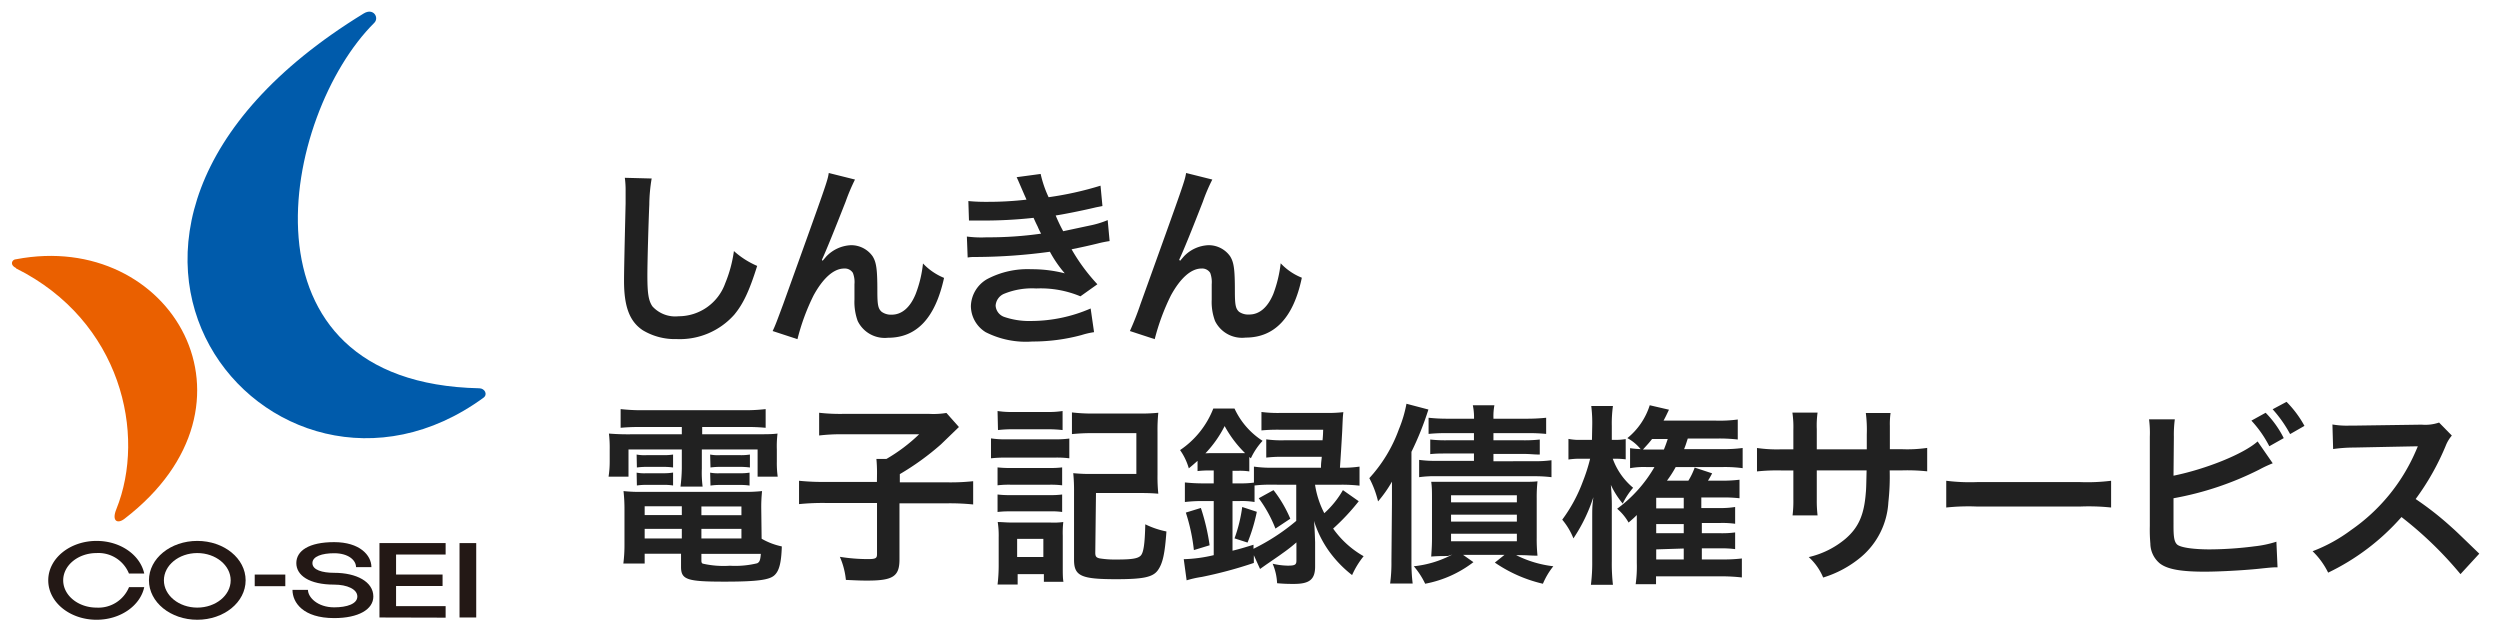
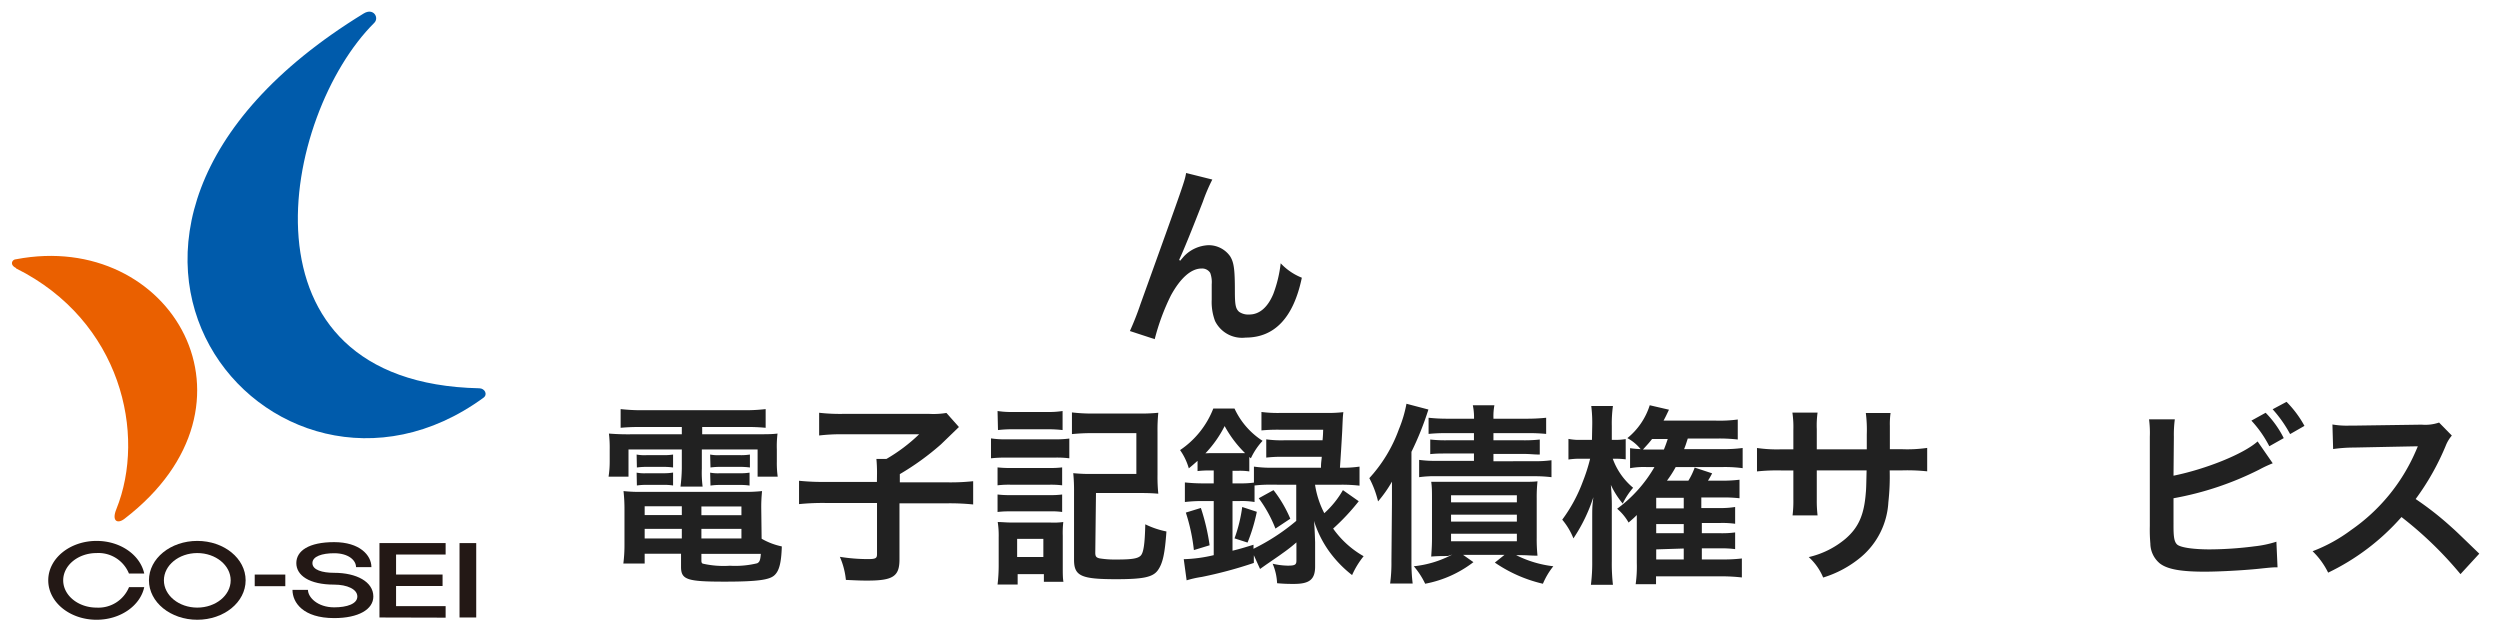
<svg xmlns="http://www.w3.org/2000/svg" id="レイヤー_1" data-name="レイヤー 1" width="286" height="72" viewBox="0 0 286 72">
  <defs>
    <style>.cls-1{fill:#ea6000;}.cls-2{fill:#005bab;}.cls-3{fill:#231815;}.cls-4{fill:#212121;}</style>
  </defs>
  <path class="cls-1" d="M1.83,30.66c-.8-.4-.41-1,0-1,17.78-3.41,29.46,16.61,12.41,29.69-.8.62-1.49.27-.93-1.1,3.44-8.53.58-21.54-11.48-27.55" />
  <path class="cls-2" d="M41.61,1.54C42.71.87,43.4,2,42.83,2.6c-10.58,10.5-16.53,41.21,12,41.82.62,0,1,.7.48,1.08C31.24,63.08.44,26.73,41.61,1.54" />
  <rect class="cls-3" x="29.14" y="65.73" width="3.5" height="1.33" />
  <polygon class="cls-3" points="50.98 70.66 50.98 69.34 45.31 69.34 45.31 67.04 50.63 67.04 50.63 65.73 45.31 65.73 45.31 63.44 50.98 63.44 50.98 62.13 43.41 62.13 43.41 70.64 50.98 70.66" />
  <rect class="cls-3" x="52.57" y="62.13" width="1.91" height="8.51" />
  <path class="cls-3" d="M22.57,61.88c-3.05,0-5.53,2-5.53,4.51s2.48,4.51,5.53,4.51,5.53-2,5.53-4.51-2.48-4.51-5.53-4.51m0,7.63c-2.11,0-3.82-1.4-3.82-3.12s1.71-3.12,3.82-3.12,3.82,1.4,3.82,3.12-1.71,3.12-3.82,3.12" />
  <path class="cls-3" d="M11.05,69.51c-2.11,0-3.82-1.4-3.82-3.12s1.71-3.12,3.82-3.12a3.76,3.76,0,0,1,3.7,2.34H16.5c-.46-2.12-2.72-3.73-5.45-3.73-3.05,0-5.53,2-5.53,4.51S8,70.9,11.05,70.9c2.73,0,5-1.61,5.45-3.73H14.76a3.78,3.78,0,0,1-3.71,2.34" />
  <path class="cls-3" d="M38.23,65.53c-1.37,0-2.49-.33-2.49-1.11s1.12-1.13,2.49-1.13c1.63,0,2.5.8,2.5,1.59h1.76c0-1.37-1.35-2.86-4.26-2.86s-4.33,1-4.33,2.4,1.47,2.46,4.33,2.46c1.47,0,2.65.52,2.65,1.36s-1.18,1.24-2.65,1.24c-1.91,0-3-1.16-3-2H33.46c0,1.45,1.21,3.23,4.77,3.23,2.79,0,4.48-1,4.48-2.47,0-1.69-1.93-2.71-4.48-2.71" />
-   <path class="cls-4" d="M74.55,20.42a19,19,0,0,0-.27,3c-.09,2-.22,6.51-.22,8.07,0,2.09.13,2.89.57,3.55a3.52,3.52,0,0,0,3,1.14,5.67,5.67,0,0,0,5.33-3.76,14.92,14.92,0,0,0,1-3.7,9.62,9.62,0,0,0,2.66,1.7C85.7,33.36,85,34.79,84,36a8.33,8.33,0,0,1-6.6,2.79,7.12,7.12,0,0,1-3.85-1c-1.52-1-2.16-2.7-2.16-5.65,0-1.15.05-3.35.18-8.87,0-.66,0-1.12,0-1.43a10.43,10.43,0,0,0-.09-1.5Z" />
-   <path class="cls-4" d="M94.1,29.84l.42-.49a4.13,4.13,0,0,1,2.84-1.3,3,3,0,0,1,2.46,1.26c.44.7.55,1.49.55,4,0,1.59.09,2,.49,2.36A1.83,1.83,0,0,0,102,36c1.17,0,2.12-.82,2.75-2.36a13.58,13.58,0,0,0,.84-3.5A6.9,6.9,0,0,0,108,31.79c-1,4.56-3.1,6.85-6.42,6.85a3.44,3.44,0,0,1-3.46-1.92,6.4,6.4,0,0,1-.37-2.44v-.22c0-.79,0-1.32,0-1.54a2.9,2.9,0,0,0-.18-1.3,1.08,1.08,0,0,0-1-.5c-1.19,0-2.42,1.1-3.5,3.08a24.6,24.6,0,0,0-1.84,5l-2.84-.93c.31-.64.5-1.17,1.21-3.08,5.06-14.06,5.06-14.06,5.21-15l3,.75a22.46,22.46,0,0,0-1.07,2.53c-1.26,3.21-2.23,5.61-2.71,6.64Z" />
-   <path class="cls-4" d="M110.78,23a19.83,19.83,0,0,0,2.11.09,38.49,38.49,0,0,0,4.54-.25c-.07-.17-.07-.17-.25-.57-.55-1.27-.86-2-.88-2l2.75-.37a12.81,12.81,0,0,0,.91,2.66,37.45,37.45,0,0,0,5.94-1.32l.22,2.33-.75.15c-1.48.36-3.92.84-4.6.93a17.8,17.8,0,0,0,.86,1.8l3-.64a10.63,10.63,0,0,0,2.09-.63l.22,2.4a13,13,0,0,0-1.38.28c-.9.22-1.63.38-2.16.49l-.81.17a21.49,21.49,0,0,0,2.95,4l-1.94,1.38a11.81,11.81,0,0,0-5.06-.9,8.45,8.45,0,0,0-3.7.62,1.58,1.58,0,0,0-.94,1.34,1.46,1.46,0,0,0,.94,1.28,8.79,8.79,0,0,0,3.15.48,17.12,17.12,0,0,0,6.78-1.43l.39,2.71a9,9,0,0,0-1.43.33,21.44,21.44,0,0,1-5.63.74A10.15,10.15,0,0,1,112.76,38a3.54,3.54,0,0,1-1.69-3,3.68,3.68,0,0,1,1.84-3.06A9.9,9.9,0,0,1,118,30.8a15.12,15.12,0,0,1,3.81.47,13.63,13.63,0,0,1-1.7-2.47,64.21,64.21,0,0,1-8.51.6c-.38,0-.53,0-.9.06l-.09-2.4a12.72,12.72,0,0,0,2.26.09,42.76,42.76,0,0,0,6.23-.42,7.93,7.93,0,0,1-.39-.81c-.23-.46-.29-.6-.47-1a51.93,51.93,0,0,1-5.89.31c-.93,0-1,0-1.5,0Z" />
  <path class="cls-4" d="M135,29.84l.42-.49a4.09,4.09,0,0,1,2.83-1.3,3,3,0,0,1,2.47,1.26c.44.7.55,1.49.55,4,0,1.59.09,2,.48,2.36a1.84,1.84,0,0,0,1.17.31c1.16,0,2.11-.82,2.75-2.36a14.45,14.45,0,0,0,.84-3.5,6.72,6.72,0,0,0,2.42,1.65c-.95,4.56-3.11,6.85-6.43,6.85A3.44,3.44,0,0,1,139,36.72a6.18,6.18,0,0,1-.38-2.44v-.22c0-.79,0-1.32,0-1.54a3.09,3.09,0,0,0-.17-1.3,1.09,1.09,0,0,0-1-.5c-1.19,0-2.42,1.1-3.5,3.08a25.24,25.24,0,0,0-1.85,5l-2.84-.93a32.78,32.78,0,0,0,1.21-3.08c5.06-14.06,5.06-14.06,5.22-15l3,.75a20,20,0,0,0-1.08,2.53c-1.25,3.21-2.22,5.61-2.71,6.64Z" />
  <path class="cls-4" d="M73.31,48.85a22.47,22.47,0,0,0-2.31.09V46.8a21.31,21.31,0,0,0,2.49.13H85.11a19.88,19.88,0,0,0,2.48-.13v2.14a21,21,0,0,0-2.26-.09h-5v.83h5.89c1.48,0,2.09,0,2.73-.08a11.51,11.51,0,0,0-.08,1.8v1.39a11.26,11.26,0,0,0,.1,1.74H86.67V51.42H80.29V53.6a12.62,12.62,0,0,0,.09,2.07H77.85A19.28,19.28,0,0,0,78,53.6V51.42H71.9v3.11H69.62a11.13,11.13,0,0,0,.13-1.74V51.4a13.29,13.29,0,0,0-.09-1.8,27.11,27.11,0,0,0,2.71.08H78v-.83ZM87.13,61.63a7.78,7.78,0,0,0,2.31.88c-.06,1.92-.31,2.84-.88,3.33s-1.89.7-5.65.7c-4.32,0-5-.22-5-1.7V63.35H73.75v1.12H71.31a16.49,16.49,0,0,0,.13-2.18v-4a18.84,18.84,0,0,0-.11-2.11,17,17,0,0,0,2.09.09H85a18.14,18.14,0,0,0,2.18-.09,17.41,17.41,0,0,0-.09,2.14ZM72.83,52a4.94,4.94,0,0,0,1.14.07h1.94A6.63,6.63,0,0,0,77,52v1.48a8.1,8.1,0,0,0-1.12-.07H74a8.43,8.43,0,0,0-1.14.07Zm0,2.07a4.94,4.94,0,0,0,1.14.07h1.94A6.4,6.4,0,0,0,77,54.06v1.48a6.32,6.32,0,0,0-1.12-.07H74a7.05,7.05,0,0,0-1.14.07Zm.92,3.85v1H78v-1Zm0,2.58v1.1H78v-1.1Zm6.49-1.56h4.58v-1H80.24Zm0,2.66h4.58v-1.1H80.24Zm0,2.55c0,.18.05.29.16.33a10.65,10.65,0,0,0,3.1.24,10.64,10.64,0,0,0,3.12-.28c.27-.14.36-.33.42-1.08h-6.8Zm1-12.15a4.85,4.85,0,0,0,1.14.07h2.25A6.7,6.7,0,0,0,85.79,52v1.48a8.56,8.56,0,0,0-1.12-.07H82.42a8.2,8.2,0,0,0-1.14.07Zm0,2.07a4.85,4.85,0,0,0,1.14.07h2.25a6.55,6.55,0,0,0,1.12-.07v1.48a6.47,6.47,0,0,0-1.12-.07H82.42a7.05,7.05,0,0,0-1.14.07Z" />
  <path class="cls-4" d="M100.33,54.17a16,16,0,0,0-.07-1.67h1.15a19.27,19.27,0,0,0,3.74-2.82H96.37a21.08,21.08,0,0,0-2.66.14v-2.6a21.23,21.23,0,0,0,2.64.13h10a8.88,8.88,0,0,0,1.92-.11l1.43,1.61-2.07,2a30.21,30.21,0,0,1-4.69,3.39v.94h5.39a24.38,24.38,0,0,0,3-.13v2.66a26.67,26.67,0,0,0-3-.13H102.9V64c0,1.94-.74,2.42-3.67,2.42-.44,0-.88,0-2.46-.08a8.72,8.72,0,0,0-.69-2.64,20.33,20.33,0,0,0,3.19.26c.91,0,1.06-.09,1.06-.57V57.54H94.41a27.57,27.57,0,0,0-3,.13V55a26.31,26.31,0,0,0,3.06.13h5.85Z" />
  <path class="cls-4" d="M113.37,50.15a10.53,10.53,0,0,0,1.76.11h5.44a12.34,12.34,0,0,0,1.76-.09v2.26a11.08,11.08,0,0,0-1.67-.08h-5.53a14.47,14.47,0,0,0-1.76.08Zm.75-3.13a10.39,10.39,0,0,0,1.83.11h3.78a10.33,10.33,0,0,0,1.83-.11V49.2a14,14,0,0,0-1.83-.09H116a13.58,13.58,0,0,0-1.83.09Zm0,19.85a18.31,18.31,0,0,0,.13-2.16V61.46a10.12,10.12,0,0,0-.11-1.74c.55,0,.88.06,1.71.06h4.32a8.49,8.49,0,0,0,1.47-.06,11.23,11.23,0,0,0-.06,1.58V65c0,.53,0,1.19.08,1.56h-2.24v-.88h-3v1.19Zm0-13.4a12.88,12.88,0,0,0,1.45.07h4.54a11.26,11.26,0,0,0,1.4-.07v2.05a11,11,0,0,0-1.4-.07h-4.54a11.06,11.06,0,0,0-1.45.07Zm0,3.1a10.86,10.86,0,0,0,1.45.07h4.54a9.57,9.57,0,0,0,1.4-.07v2a8.57,8.57,0,0,0-1.45-.07h-4.51a10.92,10.92,0,0,0-1.43.07Zm2.24,7.15h3V61.65h-3Zm8.94-.5c0,.44.11.57.5.66a11.23,11.23,0,0,0,1.94.13c1.74,0,2.42-.11,2.75-.44s.48-1.32.53-3.59a9.89,9.89,0,0,0,2.42.82c-.18,2.55-.42,3.67-1,4.46s-1.74,1-4.76,1c-4,0-4.81-.36-4.81-2.23V56.29a20.22,20.22,0,0,0-.09-2.16,19.58,19.58,0,0,0,2.2.09H130V49.55h-5.08c-1,0-1.63.05-2.29.11V47.18a19.14,19.14,0,0,0,2.31.13h5.32a20.11,20.11,0,0,0,2.25-.09,20.08,20.08,0,0,0-.09,2.22v4.87a19,19,0,0,0,.09,2.17c-.71-.06-1.21-.08-2.2-.08h-4.93Z" />
  <path class="cls-4" d="M138.3,53.82a11.45,11.45,0,0,0-1.3.07V52.72c-.42.37-.55.49-1,.86a6.87,6.87,0,0,0-1-2.09,10.17,10.17,0,0,0,3.8-4.75h2.43a8.73,8.73,0,0,0,3.21,3.69,7.66,7.66,0,0,0-1.34,2l-.18-.15v1.65a7.27,7.27,0,0,0-1.3-.07H141V55.3h.88a11.07,11.07,0,0,0,1.57-.09V53.38a13.89,13.89,0,0,0,2.11.13h5.56c0-.66.07-.88.09-1.25h-4.35a14.68,14.68,0,0,0-2,.09V50.26a12.27,12.27,0,0,0,2,.11h4.44c.05-.55.05-.62.07-1.21H146.4a19,19,0,0,0-2.09.08V47.13a14.64,14.64,0,0,0,2.2.11h5.17a15.4,15.4,0,0,0,2-.09c-.06.51-.06.51-.13,2.14-.06,1.14-.18,3.08-.26,4.22h.13a13.37,13.37,0,0,0,2.11-.13v2.18a17.83,17.83,0,0,0-2.09-.11h-3a10.48,10.48,0,0,0,1.06,3.26,10.66,10.66,0,0,0,2.13-2.64l1.81,1.27a25,25,0,0,1-2.93,3.13A10.76,10.76,0,0,0,156,63.63a9.61,9.61,0,0,0-1.32,2.16A13.28,13.28,0,0,1,152,63a12.29,12.29,0,0,1-1.68-3.41c.05.44.09,1.26.13,2.44V64.8c0,1.48-.63,2-2.42,2-.48,0-1.07,0-1.93-.08a6.37,6.37,0,0,0-.51-2.23,8.25,8.25,0,0,0,1.72.22c.81,0,1-.09,1-.57V62.05a17.87,17.87,0,0,1-1.57,1.23c-.37.27-.37.27-1.87,1.3l-.72.51-.71-1.57v.88A49.13,49.13,0,0,1,137.49,66a11.74,11.74,0,0,0-1.74.39l-.33-2.42a16.4,16.4,0,0,0,3.43-.46V57.32h-1.14a17.19,17.19,0,0,0-2.16.11V55.19a20.05,20.05,0,0,0,2.18.11h1.12V53.82Zm-1.72,9.11a21.35,21.35,0,0,0-.92-4.29l1.72-.53a24.22,24.22,0,0,1,1,4.27Zm1.77-11.09h3.27c.4,0,.53,0,.82,0a13.07,13.07,0,0,1-2.34-3.1,13,13,0,0,1-2.2,3.12Zm7.17,3.61a14.87,14.87,0,0,0-2,.09v1.89a8.84,8.84,0,0,0-1.72-.11H141V63c.84-.2,1.24-.33,2.4-.68v.46a23.81,23.81,0,0,0,4.89-3.19V55.45Zm-4.29,6.14a17,17,0,0,0,.88-3.59l1.67.55a19.61,19.61,0,0,1-1.06,3.52Zm4.46-5.52a14.37,14.37,0,0,1,1.92,3.27l-1.7,1.13A14.85,14.85,0,0,0,144,57Z" />
  <path class="cls-4" d="M159.24,57.61c0-.91,0-1.41,0-2.51a14.16,14.16,0,0,1-1.59,2.26,11,11,0,0,0-1-2.66,16.56,16.56,0,0,0,3.39-5.61,14.49,14.49,0,0,0,.86-2.9l2.51.66a34.48,34.48,0,0,1-1.94,4.84V64.21a19.43,19.43,0,0,0,.14,2.55h-2.58a17.84,17.84,0,0,0,.15-2.58Zm6.39,6c-.73,0-1.1,0-1.9.06.07-1,.09-1.49.09-2.13V57.12c0-.88,0-1.41-.09-2,.58,0,.86,0,1.85,0H174c1,0,1.43,0,1.89-.06a17.28,17.28,0,0,0-.09,2v4.42a18.54,18.54,0,0,0,.09,2.09c-.77,0-1.17-.06-1.85-.06h-.59a12.73,12.73,0,0,0,4.25,1.27,8.39,8.39,0,0,0-1.19,2,16.09,16.09,0,0,1-5.5-2.42l1.1-.88h-4.73l1.18.83a13,13,0,0,1-5.52,2.47,9,9,0,0,0-1.3-2,12,12,0,0,0,4.4-1.34Zm9.81-10.85a13.59,13.59,0,0,0,2.05-.11v1.94a16.12,16.12,0,0,0-2.05-.11h-11a12.78,12.78,0,0,0-2.09.11V52.61a13.53,13.53,0,0,0,2.09.11h4.18v-.84h-3.13c-.77,0-1.16,0-1.87.07V50.28a14.94,14.94,0,0,0,1.87.09h3.13v-.82h-3.19a19.23,19.23,0,0,0-2,.09V47.79a19.38,19.38,0,0,0,2.2.11h3v-.11a6.72,6.72,0,0,0-.14-1.43h2.47a6.64,6.64,0,0,0-.11,1.43v.11h3.74a21.13,21.13,0,0,0,2.29-.11v1.85a19.87,19.87,0,0,0-2.12-.09h-3.91v.82h3.43a15.17,15.17,0,0,0,1.87-.09V52c-.7,0-1.06-.07-1.85-.07h-3.45v.84ZM166,57.47h7.53v-.81H166Zm0,2.2h7.53v-.79H166Zm0,2.25h7.53v-.86H166Z" />
  <path class="cls-4" d="M182.15,48.74a15.89,15.89,0,0,0-.11-2.29h2.48a14.44,14.44,0,0,0-.13,2.27v1.6h.24a7,7,0,0,0,1.35-.09v2.32a8.36,8.36,0,0,0-1.17-.07h-.31a7.73,7.73,0,0,0,2.33,3.32,8.27,8.27,0,0,0-1.19,1.81,9.87,9.87,0,0,1-1.36-2.14,25.79,25.79,0,0,1,.11,3v5.72a21.81,21.81,0,0,0,.13,2.71H182a19.82,19.82,0,0,0,.15-2.71V59.61c0-1.63,0-1.63.13-2.73A18.79,18.79,0,0,1,180,61.59a7.83,7.83,0,0,0-1.28-2.14,17.5,17.5,0,0,0,2.36-4.37,19.82,19.82,0,0,0,.83-2.6h-1a8.43,8.43,0,0,0-1.48.09V50.21a6.38,6.38,0,0,0,1.48.11h1.21Zm6.2,4.69a8.93,8.93,0,0,0-1.87.13V51.27a10.44,10.44,0,0,0,1.21.11,5.13,5.13,0,0,0-1.52-1.26,7.87,7.87,0,0,0,2.56-3.76l2.2.51c-.27.57-.36.77-.62,1.25h6a15.15,15.15,0,0,0,2.49-.13v2.29a18.52,18.52,0,0,0-2.51-.11h-3.21c-.26.81-.26.81-.42,1.21H197a16.63,16.63,0,0,0,2.36-.13v2.31a14.87,14.87,0,0,0-2.27-.13h-5.39a12.51,12.51,0,0,1-1,1.56h2.45a7.66,7.66,0,0,0,.72-1.5l2,.66c-.24.46-.33.6-.48.84H197a16.39,16.39,0,0,0,2-.11V57a16.35,16.35,0,0,0-2-.09h-2.37v1.21h2.09A10.13,10.13,0,0,0,198.5,58v1.92a10.66,10.66,0,0,0-1.72-.09h-2.09V61h2.09a11.15,11.15,0,0,0,1.72-.09v1.91a12,12,0,0,0-1.72-.09h-2.09V64h2.16a18.73,18.73,0,0,0,2.42-.11v2.17a21.84,21.84,0,0,0-2.45-.13h-7.37v.9h-2.33a14.49,14.49,0,0,0,.13-2.44V60c0-.36,0-.73,0-1.08-.3.31-.46.44-.94.86A5.77,5.77,0,0,0,185,58.2a15.51,15.51,0,0,0,4.27-4.77Zm2-2c.18-.46.22-.55.44-1.21H189c-.35.44-.35.44-1.05,1.21h2.35Zm2.27,5.52h-3.15v1.21h3.15Zm0,3h-3.15V61h3.15Zm-3.15,2.9V64h3.15V62.75Z" />
  <path class="cls-4" d="M213.56,51.4l0-1v-.7a15,15,0,0,0-.11-2.45h2.83a9,9,0,0,0-.08,1.48c0,1.34,0,1.34,0,2.66h1.41a15.85,15.85,0,0,0,2.86-.15v2.68a21.91,21.91,0,0,0-2.81-.11h-1.48a26.22,26.22,0,0,1-.15,3.63,8.84,8.84,0,0,1-3.17,6.32,12.38,12.38,0,0,1-4.29,2.31,6.52,6.52,0,0,0-1.65-2.34,10,10,0,0,0,4.2-2.09c1.5-1.29,2.14-2.75,2.33-5.28.05-.5.05-1,.09-2.55h-5.7v3.3a14.48,14.48,0,0,0,.09,1.85h-2.86a13.72,13.72,0,0,0,.09-1.89V53.82h-1.34a22,22,0,0,0-2.82.11V51.25a15.92,15.92,0,0,0,2.86.15h1.3V49.2a11.55,11.55,0,0,0-.11-2h2.88a10.77,10.77,0,0,0-.09,1.89V51.4Z" />
-   <path class="cls-4" d="M222.65,55a21.94,21.94,0,0,0,3.56.15h11.73a22.09,22.09,0,0,0,3.57-.15v3.06a24.25,24.25,0,0,0-3.59-.11H226.23a24.08,24.08,0,0,0-3.58.11Z" />
  <path class="cls-4" d="M248.65,54.42c3.68-.75,8-2.47,9.62-3.92L260,53a14.45,14.45,0,0,0-1.54.72A35.68,35.68,0,0,1,248.65,57v2.84a.15.15,0,0,1,0,.06v.29c0,1.27.09,1.78.4,2.09s1.63.57,3.76.57a41.39,41.39,0,0,0,5.1-.35,12.55,12.55,0,0,0,2.51-.53l.13,2.93c-.43,0-.59,0-2.17.17-1.76.18-4.51.33-6.16.33-2.75,0-4.27-.28-5.13-.94A3,3,0,0,1,246,62.18a18.16,18.16,0,0,1-.06-2l0-10.21a11.77,11.77,0,0,0-.09-2h2.95a13.34,13.34,0,0,0-.11,2Zm10.54-7.2a11.39,11.39,0,0,1,2.07,2.9l-1.65.93a13,13,0,0,0-2.05-2.93Zm2.8,2.44a14.47,14.47,0,0,0-2-2.84l1.59-.85a12.1,12.1,0,0,1,2.05,2.75Z" />
-   <path class="cls-4" d="M281.48,65.68a42.66,42.66,0,0,0-6.75-6.53,26.35,26.35,0,0,1-8.39,6.36,8.75,8.75,0,0,0-1.78-2.45,18.1,18.1,0,0,0,4.4-2.42,21.2,21.2,0,0,0,7.39-9l.25-.58c-.36,0-.36,0-7.29.14a17.26,17.26,0,0,0-2.4.17l-.08-2.81a9.56,9.56,0,0,0,1.93.13h.53l7.74-.11a4.87,4.87,0,0,0,2-.24l1.46,1.49a4.11,4.11,0,0,0-.71,1.19,28.86,28.86,0,0,1-3.43,6.07,35.8,35.8,0,0,1,4.07,3.19c.55.49.55.49,3.21,3.06Z" />
+   <path class="cls-4" d="M281.48,65.68a42.66,42.66,0,0,0-6.75-6.53,26.35,26.35,0,0,1-8.39,6.36,8.75,8.75,0,0,0-1.78-2.45,18.1,18.1,0,0,0,4.4-2.42,21.2,21.2,0,0,0,7.39-9l.25-.58c-.36,0-.36,0-7.29.14a17.26,17.26,0,0,0-2.4.17l-.08-2.81a9.56,9.56,0,0,0,1.93.13h.53l7.74-.11a4.87,4.87,0,0,0,2-.24l1.46,1.49a4.11,4.11,0,0,0-.71,1.19,28.86,28.86,0,0,1-3.43,6.07,35.8,35.8,0,0,1,4.07,3.19c.55.49.55.49,3.21,3.06" />
</svg>